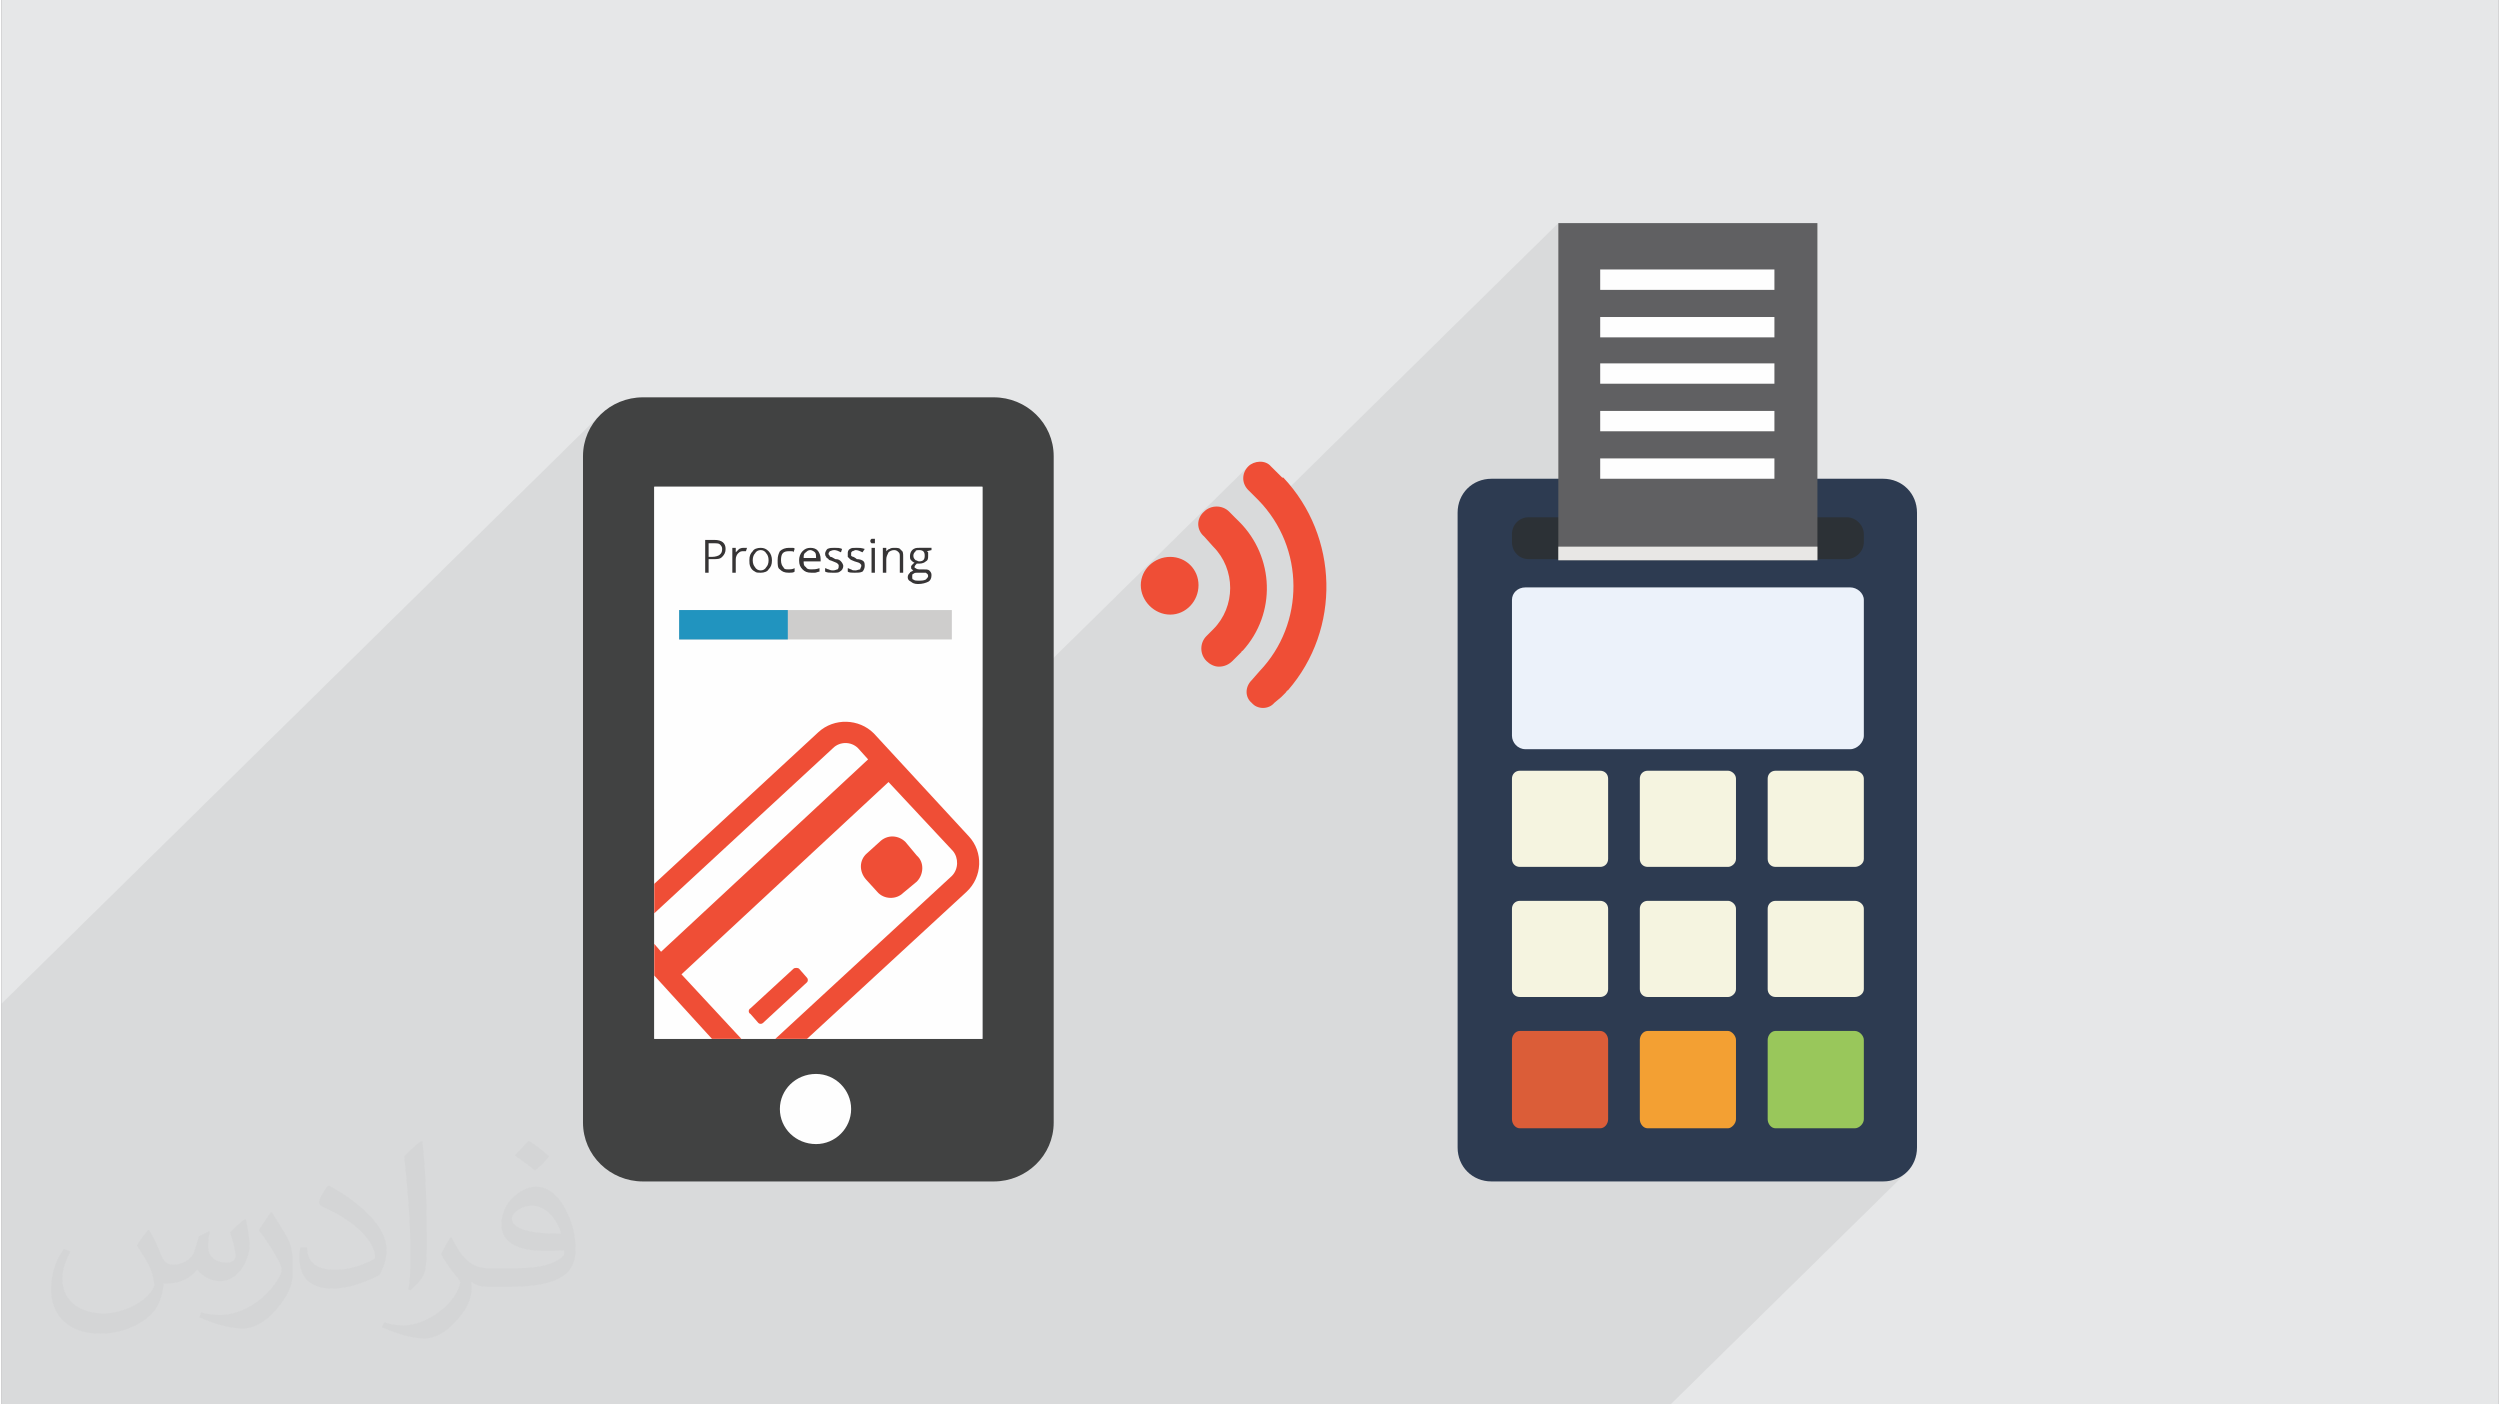
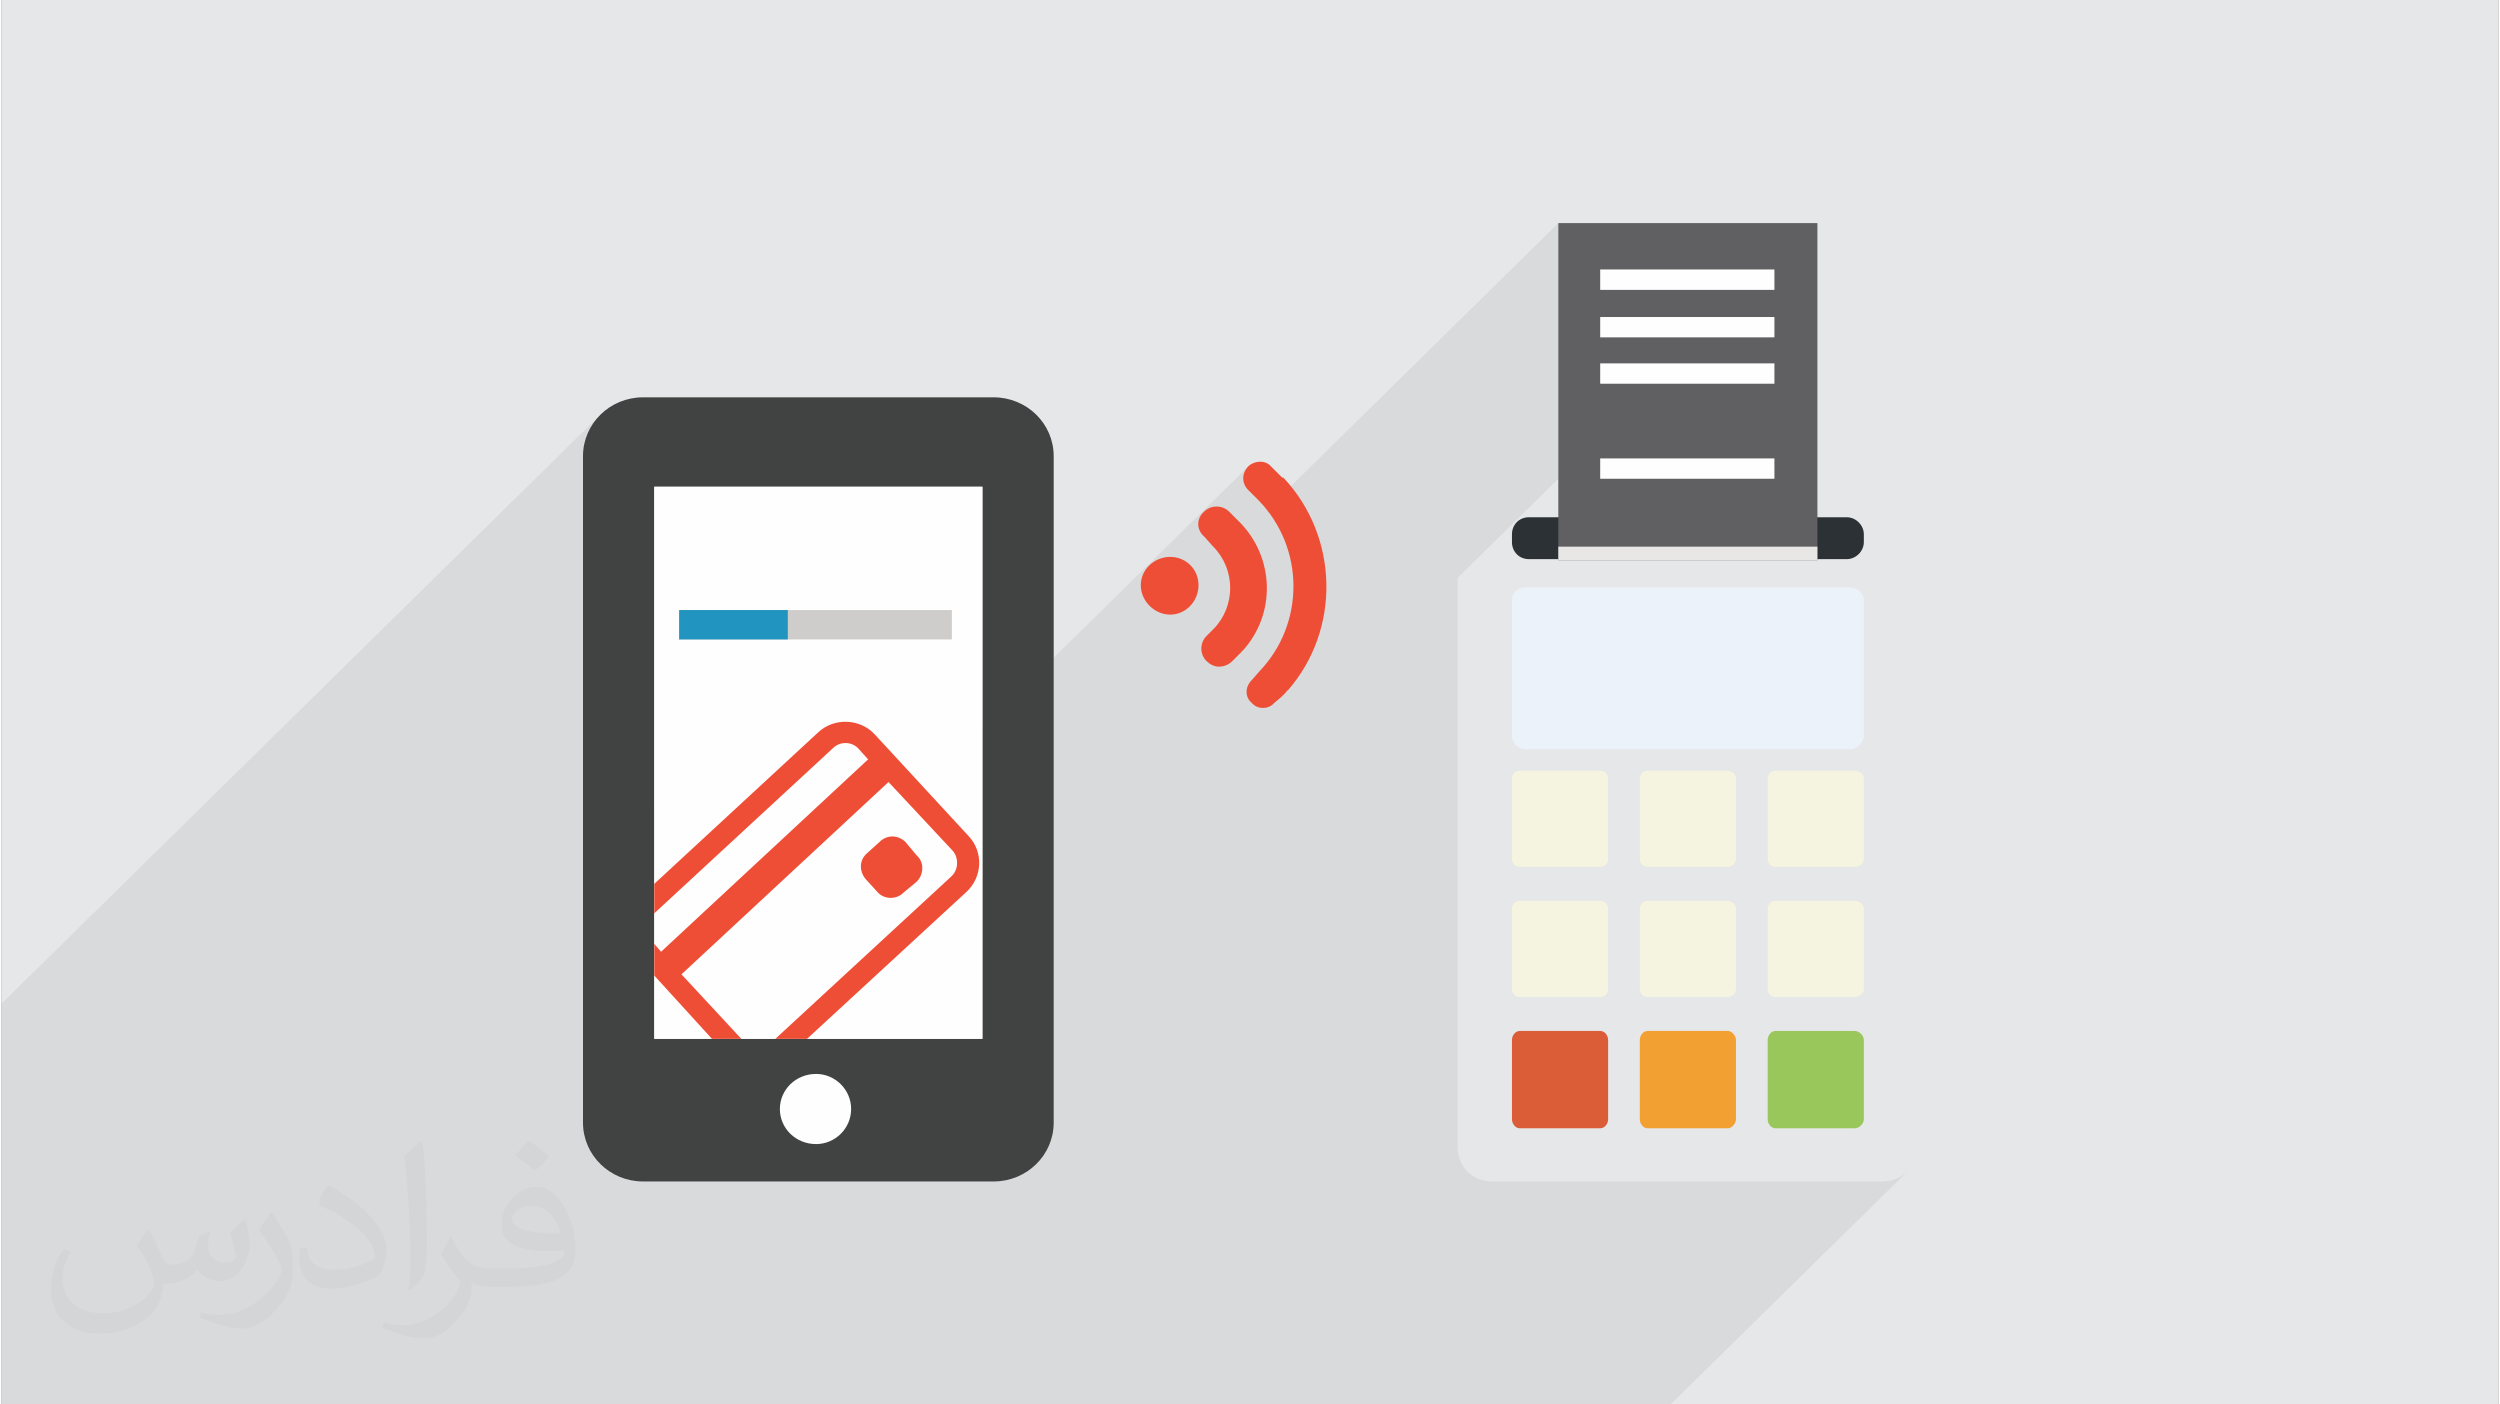
<svg xmlns="http://www.w3.org/2000/svg" xml:space="preserve" width="356px" height="200px" version="1.0" shape-rendering="geometricPrecision" text-rendering="geometricPrecision" image-rendering="optimizeQuality" fill-rule="evenodd" clip-rule="evenodd" viewBox="0 0 35600 20025">
  <rect x="0" y="0" width="35600" height="20025" fill="#808080" stroke="none" />
  <g id="Layer_x0020_1">
    <g id="_2654194360672">
      <path fill="#E6E7E8" d="M0 0l35600 0 0 20025 -35600 0 0 -20025z" />
      <path fill="#373435" fill-opacity="0.078" d="M13985 6940l-5695 5600 0 -6036 18 -170 50 -158 79 -143 105 -124 -8542 8401 0 347 0 5368 679 0 0 0 3495 0 24 0 3 0 2 0 161 0 155 0 43 0 250 0 27 0 229 0 142 0 159 0 542 0 126 0 1 0 361 0 260 0 101 0 8 0 2 0 535 0 18 0 297 0 31 0 180 0 143 0 5 0 7 0 3 0 695 0 91 0 2137 0 355 0 5767 0 976 0 5581 0 204 0 3376 -3319 -72 58 -82 44 -92 27 -99 10 -5582 0 -99 -10 -92 -27 -82 -44 -72 -58 -58 -72 -44 -82 -27 -92 -10 -99 0 -8122 1436 -1413 0 -3645 -4156 4087 -3 -3 -116 -132 -145 -145 -32 -38 -23 -42 -13 -44 -5 -45 5 -46 13 -44 23 -42 32 -38 -3791 3728 0 -3437 0 0zm161 -1275l0 0zm4114 1145l0 0z" />
      <g>
        <path fill="#414242" d="M13985 14812l-4679 0 0 -7872 4679 0 0 7872zm161 -9147l-5001 0c-468,0 -855,371 -855,839l0 9502c0,467 387,839 855,839l5001 0c468,0 855,-372 855,-839l0 -9502c0,-468 -387,-839 -855,-839l0 0z" />
        <path fill="#EF4E36" d="M18147 10021l97 -81 0 0 64 -64c16,-17 16,-33 32,-33 759,-871 726,-2194 -64,-3033 -16,0 -16,0 -16,0l-162 -161c-80,-96 -242,-80 -322,0 -97,97 -97,243 0,339l145 145 0 0c662,678 662,1759 16,2436l-113 129c-97,97 -97,242 0,323 81,97 242,97 323,0l0 0zm-500 -694l16 -16 16 -16c0,0 0,-16 16,-16 484,-532 452,-1339 -48,-1840l-65 -64 -80 -81c-97,-96 -259,-96 -356,0 -112,97 -112,259 0,355l130 145c322,324 322,855 0,1178l-97 97c-97,97 -97,258 0,355 48,48 113,81 177,81 81,0 146,-33 194,-81l97 -97zm-985 -564c-225,0 -419,-194 -419,-420 0,-225 194,-403 419,-403 227,0 404,178 404,403 0,226 -177,420 -404,420l0 0z" />
        <path fill="#FEFEFE" d="M9306 14812l4679 0 0 -7872 -4679 0 0 7872z" />
        <path fill="#EF4E36" d="M11484 14812l-452 0 2517 -2323c97,-97 97,-258 16,-355l-919 -984 -2952 2742 854 920 -419 0 -823 -903 0 -452 97 113 2952 -2743 -145 -161c-97,-96 -258,-96 -355,0l-2549 2356 0 -420 2339 -2162c227,-209 581,-194 791,16l1355 1468c210,226 194,581 -32,791l-2275 2097z" />
-         <path fill="#EF4E36" d="M10855 14586l629 -581c16,-16 16,-48 0,-64l-113 -129c-16,-16 -64,-16 -80,0l-613 564c-33,17 -33,65 0,81l113 129c16,16 48,16 64,0l0 0z" />
        <path fill="#EF4E36" d="M12855 12731l194 -161c97,-97 113,-274 0,-372l-161 -193c-97,-97 -258,-113 -371,0l-178 161c-113,97 -113,259 -16,371l162 178c96,113 274,113 370,16l0 0z" />
-         <path fill="#363435" fill-rule="nonzero" d="M13000 7924c0,32 17,48 33,64 16,0 32,16 49,16 64,0 80,-32 80,-80 0,-49 -16,-81 -80,-81 -17,0 -49,0 -49,16 -16,16 -33,32 -33,65l0 0zm-16 306c0,16 0,33 16,33 17,16 49,16 65,16 49,0 81,0 113,-16 16,-17 33,-33 33,-49 0,-32 -17,-32 -33,-48 0,0 -32,0 -64,0l-65 0c-16,0 -32,0 -49,16 -16,0 -16,16 -16,48l0 0zm275 -419l0 32 -65 16 17 16c0,16 0,32 0,49 0,32 0,64 -33,80 -16,16 -48,32 -96,32 0,0 -17,0 -33,0 -16,16 -32,33 -32,49 0,0 0,16 16,16 0,0 16,17 49,17l48 0c48,0 81,0 97,15 16,17 32,33 32,65 0,48 -16,81 -48,97 -33,16 -81,32 -146,32 -48,0 -81,-16 -97,-32 -32,-16 -48,-32 -48,-65 0,-32 16,-48 32,-64 0,-16 32,-16 48,-33 0,0 -16,0 -16,-15 -16,0 -16,-17 -16,-33 0,-16 0,-16 16,-33 0,0 16,-16 33,-32 -17,0 -33,-16 -49,-32 -16,-16 -16,-32 -16,-64 0,-33 16,-65 32,-81 33,-32 65,-32 98,-32 32,0 48,0 48,0l129 0zm-452 355l0 -226c0,-33 0,-49 -16,-65 -16,-16 -32,-32 -65,-32 -32,0 -64,16 -80,32 -16,32 -32,65 -32,97l0 194 -49 0 0 -355 49 0 0 48c16,-16 32,-32 48,-32 16,-16 48,-16 64,-16 49,0 81,0 97,32 32,16 32,48 32,97l0 226 -48 0zm-420 -452c0,-16 0,-16 17,-32l16 0c16,0 16,0 32,0 0,16 0,16 0,32 0,16 0,16 0,32 -16,0 -16,0 -32,0l-16 0c-17,-16 -17,-16 -17,-32l0 0zm65 452l-48 0 0 -355 48 0 0 355zm-145 -97c0,32 -16,64 -32,81 -33,16 -65,16 -113,16 -32,0 -81,0 -97,-16l0 -49c16,0 32,17 48,17 17,15 33,15 65,15 16,0 48,-15 64,-15 0,-17 16,-33 16,-49 0,-17 0,-17 -16,-33 -16,-16 -32,-16 -80,-32 -32,-16 -49,-16 -65,-32 -16,-16 -16,-16 -32,-32 0,-16 0,-33 0,-49 0,-16 0,-48 32,-64 16,-16 49,-16 97,-16 32,0 64,0 113,16l-32 48c-33,-16 -65,-32 -97,-32 -16,0 -32,16 -48,16 -17,16 -17,16 -17,32 0,16 0,16 0,33 0,0 17,16 33,16 0,0 32,16 48,32 48,0 81,16 97,32 16,16 16,48 16,65l0 0zm-306 0c0,32 -17,64 -49,81 -16,16 -48,16 -97,16 -48,0 -81,0 -113,-16l0 -49c16,0 32,17 49,17 32,15 48,15 64,15 33,0 49,-15 65,-15 16,-17 16,-33 16,-49 0,-17 0,-17 -16,-33 -16,-16 -32,-16 -65,-32 -32,-16 -64,-16 -64,-32 -17,-16 -33,-16 -33,-32 -16,-16 -16,-33 -16,-49 0,-16 16,-48 32,-64 33,-16 65,-16 98,-16 48,0 80,0 112,16l-16 48c-32,-16 -64,-32 -96,-32 -33,0 -49,16 -65,16 0,16 -16,16 -16,32 0,16 0,16 16,33 0,0 0,16 16,16 16,0 32,16 65,32 48,0 64,16 80,32 16,16 33,48 33,65l0 0zm-468 -226c-33,0 -49,16 -65,32 -32,16 -32,49 -32,81l177 0c0,-32 0,-65 -16,-81 -16,-16 -48,-32 -64,-32l0 0zm16 323c-65,0 -97,-16 -129,-48 -32,-33 -49,-66 -49,-130 0,-48 17,-97 49,-129 32,-32 64,-48 113,-48 48,0 80,16 96,32 33,32 49,81 49,129l0 32 -242 0c0,32 0,65 32,81 16,33 49,33 81,33 32,0 64,0 113,-17l0 49c-17,0 -49,16 -65,16 -16,0 -32,0 -48,0l0 0zm-323 0c-65,0 -97,-16 -129,-48 -32,-17 -32,-66 -32,-130 0,-64 16,-97 32,-129 32,-32 80,-48 129,-48 16,0 32,0 49,0 16,0 32,0 32,16l-16 48c0,-16 -16,-16 -33,-16 -16,0 -32,0 -32,0 -81,0 -113,32 -113,129 0,48 16,81 32,97 16,33 32,33 81,33 16,0 49,0 81,-17l0 49c-16,16 -49,16 -81,16l0 0zm-516 -178c0,48 16,81 32,97 16,33 49,48 81,48 32,0 64,-15 81,-48 16,-16 32,-49 32,-97 0,-48 -16,-81 -32,-97 -17,-32 -49,-48 -81,-48 -32,0 -65,16 -81,48 -16,16 -32,49 -32,97l0 0zm274 0c0,64 -16,97 -48,130 -16,32 -65,48 -113,48 -32,0 -65,0 -81,-16 -32,-17 -48,-32 -64,-65 -16,-33 -16,-65 -16,-97 0,-64 16,-97 48,-129 16,-32 65,-48 113,-48 48,0 81,16 113,48 32,32 48,81 48,129l0 0zm-403 -177c16,0 32,0 48,0l-16 48c-16,0 -16,0 -32,0 -33,0 -49,0 -81,32 -16,16 -32,49 -32,81l0 194 -49 0 0 -355 49 0 0 64c16,-16 32,-32 48,-48 32,-16 48,-16 65,-16l0 0zm-500 129l48 0c49,0 97,-16 113,-33 16,-16 32,-32 32,-80 0,-33 -16,-48 -32,-65 -16,-16 -48,-16 -97,-16l-64 0 0 194zm242 -113c0,48 -16,80 -49,113 -32,32 -64,32 -129,32l-64 0 0 194 -49 0 0 -468 130 0c112,0 161,48 161,129l0 0z" />
        <path fill="#CECDCC" d="M9661 9117l3888 0 0 -419 -3888 0 0 419z" />
        <path fill="#2194BF" d="M9661 9117l1549 0 0 -419 -1549 0 0 419z" />
        <path fill="#FEFEFE" d="M11613 15312c275,0 500,226 500,500 0,275 -225,500 -500,500 -290,0 -516,-225 -516,-500 0,-274 226,-500 516,-500l0 0z" />
-         <path fill="#2D3B51" d="M21244 6826l5582 0c274,0 484,210 484,484l0 9051c0,274 -210,484 -484,484l-5582 0c-274,0 -484,-210 -484,-484l0 -9051c0,-274 210,-484 484,-484l0 0z" />
        <path fill="#2C3136" d="M21777 7375l4532 0c130,0 243,113 243,242l0 113c0,129 -113,242 -243,242l-4532 0c-146,0 -242,-113 -242,-242l0 -113c0,-129 96,-242 242,-242l0 0z" />
        <path fill="#ECF2FA" d="M21728 8375l4630 0c97,0 194,81 194,178l0 1936c0,97 -97,193 -194,193l-4630 0c-113,0 -193,-96 -193,-193l0 -1936c0,-97 80,-178 193,-178l0 0z" />
        <path fill="#F5F4E0" d="M21647 10989l1146 0c65,0 113,48 113,113l0 1145c0,65 -48,113 -113,113l-1146 0c-64,0 -112,-48 -112,-113l0 -1145c0,-65 48,-113 112,-113l0 0z" />
        <path fill="#F5F4E0" d="M23470 10989l1146 0c48,0 113,48 113,113l0 1145c0,65 -65,113 -113,113l-1146 0c-64,0 -112,-48 -112,-113l0 -1145c0,-65 48,-113 112,-113l0 0z" />
        <path fill="#F5F4E0" d="M25293 10989l1130 0c64,0 129,48 129,113l0 1145c0,65 -65,113 -129,113l-1130 0c-64,0 -112,-48 -112,-113l0 -1145c0,-65 48,-113 112,-113l0 0z" />
        <path fill="#F5F4E0" d="M21647 12844l1146 0c65,0 113,49 113,113l0 1146c0,64 -48,112 -113,112l-1146 0c-64,0 -112,-48 -112,-112l0 -1146c0,-64 48,-113 112,-113l0 0z" />
        <path fill="#F5F4E0" d="M23470 12844l1146 0c48,0 113,49 113,113l0 1146c0,64 -65,112 -113,112l-1146 0c-64,0 -112,-48 -112,-112l0 -1146c0,-64 48,-113 112,-113l0 0z" />
        <path fill="#F5F4E0" d="M25293 12844l1130 0c64,0 129,49 129,113l0 1146c0,64 -65,112 -129,112l-1130 0c-64,0 -112,-48 -112,-112l0 -1146c0,-64 48,-113 112,-113l0 0z" />
        <path fill="#DB5D38" d="M21647 14699l1146 0c65,0 113,65 113,129l0 1130c0,64 -48,129 -113,129l-1146 0c-64,0 -112,-65 -112,-129l0 -1130c0,-64 48,-129 112,-129l0 0z" />
        <path fill="#F3A033" d="M23470 14699l1146 0c48,0 113,65 113,129l0 1130c0,64 -65,129 -113,129l-1146 0c-64,0 -112,-65 -112,-129l0 -1130c0,-64 48,-129 112,-129l0 0z" />
        <path fill="#99C75B" d="M25293 14699l1130 0c64,0 129,65 129,129l0 1130c0,64 -65,129 -129,129l-1130 0c-64,0 -112,-65 -112,-129l0 -1130c0,-64 48,-129 112,-129l0 0z" />
        <path fill="#606062" d="M22196 7988l3694 0 0 -4807 -3694 0 0 4807z" />
        <path fill="#E8E7E5" d="M22196 7988l3694 0 0 -194 -3694 0 0 194z" />
        <path fill="#FEFEFE" d="M22793 4133l2484 0 0 -291 -2484 0 0 291z" />
        <path fill="#FEFEFE" d="M22793 4810l2484 0 0 -290 -2484 0 0 290z" />
        <path fill="#FEFEFE" d="M22793 5471l2484 0 0 -290 -2484 0 0 290z" />
-         <path fill="#FEFEFE" d="M22793 6149l2484 0 0 -290 -2484 0 0 290z" />
        <path fill="#FEFEFE" d="M22793 6826l2484 0 0 -290 -2484 0 0 290z" />
      </g>
      <path fill="#373435" fill-opacity="0.031" d="M2102 17538c67,103 111,202 155,311 31,64 48,183 198,183 44,0 107,-14 163,-45 63,-33 111,-82 135,-159l61 -201 145 -72 10 10c-19,76 -24,148 -24,206 0,169 145,233 262,233 68,0 128,-33 128,-95 0,-81 -34,-216 -78,-338 68,-68 136,-136 214,-191l12 6c34,144 53,286 53,381 0,92 -41,195 -75,263 -70,132 -194,237 -344,237 -114,0 -240,-57 -327,-163l-5 0c-83,101 -209,194 -412,194l-63 0c-10,134 -39,229 -82,313 -122,237 -480,404 -817,404 -470,0 -705,-272 -705,-632 0,-223 72,-431 184,-577l92 37c-70,134 -116,261 -116,385 0,338 274,499 591,499 293,0 657,-188 722,-404 -24,-237 -114,-348 -250,-565 42,-72 95,-144 160,-220l13 0zm5414 -1273c99,62 196,136 290,221 -53,74 -118,142 -201,201 -94,-76 -189,-142 -286,-212 66,-74 131,-146 197,-210zm51 925c-160,0 -291,105 -291,183 0,167 320,219 702,217 -48,-196 -215,-400 -411,-400zm-359 894c208,0 390,-6 528,-41 155,-39 286,-118 286,-171 0,-15 0,-31 -5,-46 -87,9 -186,9 -274,9 -281,0 -496,-64 -581,-223 -22,-43 -36,-93 -36,-148 0,-153 65,-303 181,-406 97,-84 204,-138 313,-138 196,0 354,159 463,408 60,136 101,292 101,490 0,132 -36,243 -118,326 -153,148 -434,204 -865,204l-197 0 0 0 -51 0c-106,0 -184,-19 -244,-66l-10 0c2,24 5,49 5,72 0,97 -32,220 -97,319 -192,286 -400,410 -579,410 -182,0 -405,-70 -606,-161l36 -70c66,27 155,45 279,45 325,0 751,-313 804,-617 -12,-25 -33,-58 -65,-93 -94,-113 -155,-208 -211,-307 49,-95 92,-171 134,-239l16 -2c139,282 265,445 546,445l43 0 0 0 204 0zm-1406 299c24,-130 26,-276 26,-412l0 -202c0,-377 -48,-925 -87,-1281 68,-75 163,-161 238,-219l21 6c51,449 64,971 64,1450 0,126 -5,250 -17,340 -8,114 -73,200 -214,332l-31 -14zm-1447 -596c7,177 94,317 397,317 189,0 349,-49 526,-133 31,-15 48,-33 48,-50 0,-111 -84,-257 -228,-391 -138,-126 -322,-237 -494,-311 -58,-25 -77,-52 -77,-76 0,-52 68,-159 123,-235l20 -2c196,103 416,255 579,426 148,157 240,315 240,488 0,128 -39,250 -102,361 -216,109 -446,191 -674,191 -276,0 -465,-129 -465,-434 0,-33 0,-85 12,-151l95 0zm-500 -502l172 278c63,103 121,214 121,391l0 227c0,183 -117,379 -306,572 -147,132 -278,188 -399,188 -180,0 -386,-56 -623,-159l26 -70c76,21 163,37 270,37 341,-2 690,-251 850,-556 19,-35 27,-68 27,-91 0,-35 -20,-74 -34,-109 -87,-165 -184,-315 -291,-453 56,-88 111,-173 172,-257l15 2z" />
    </g>
  </g>
</svg>